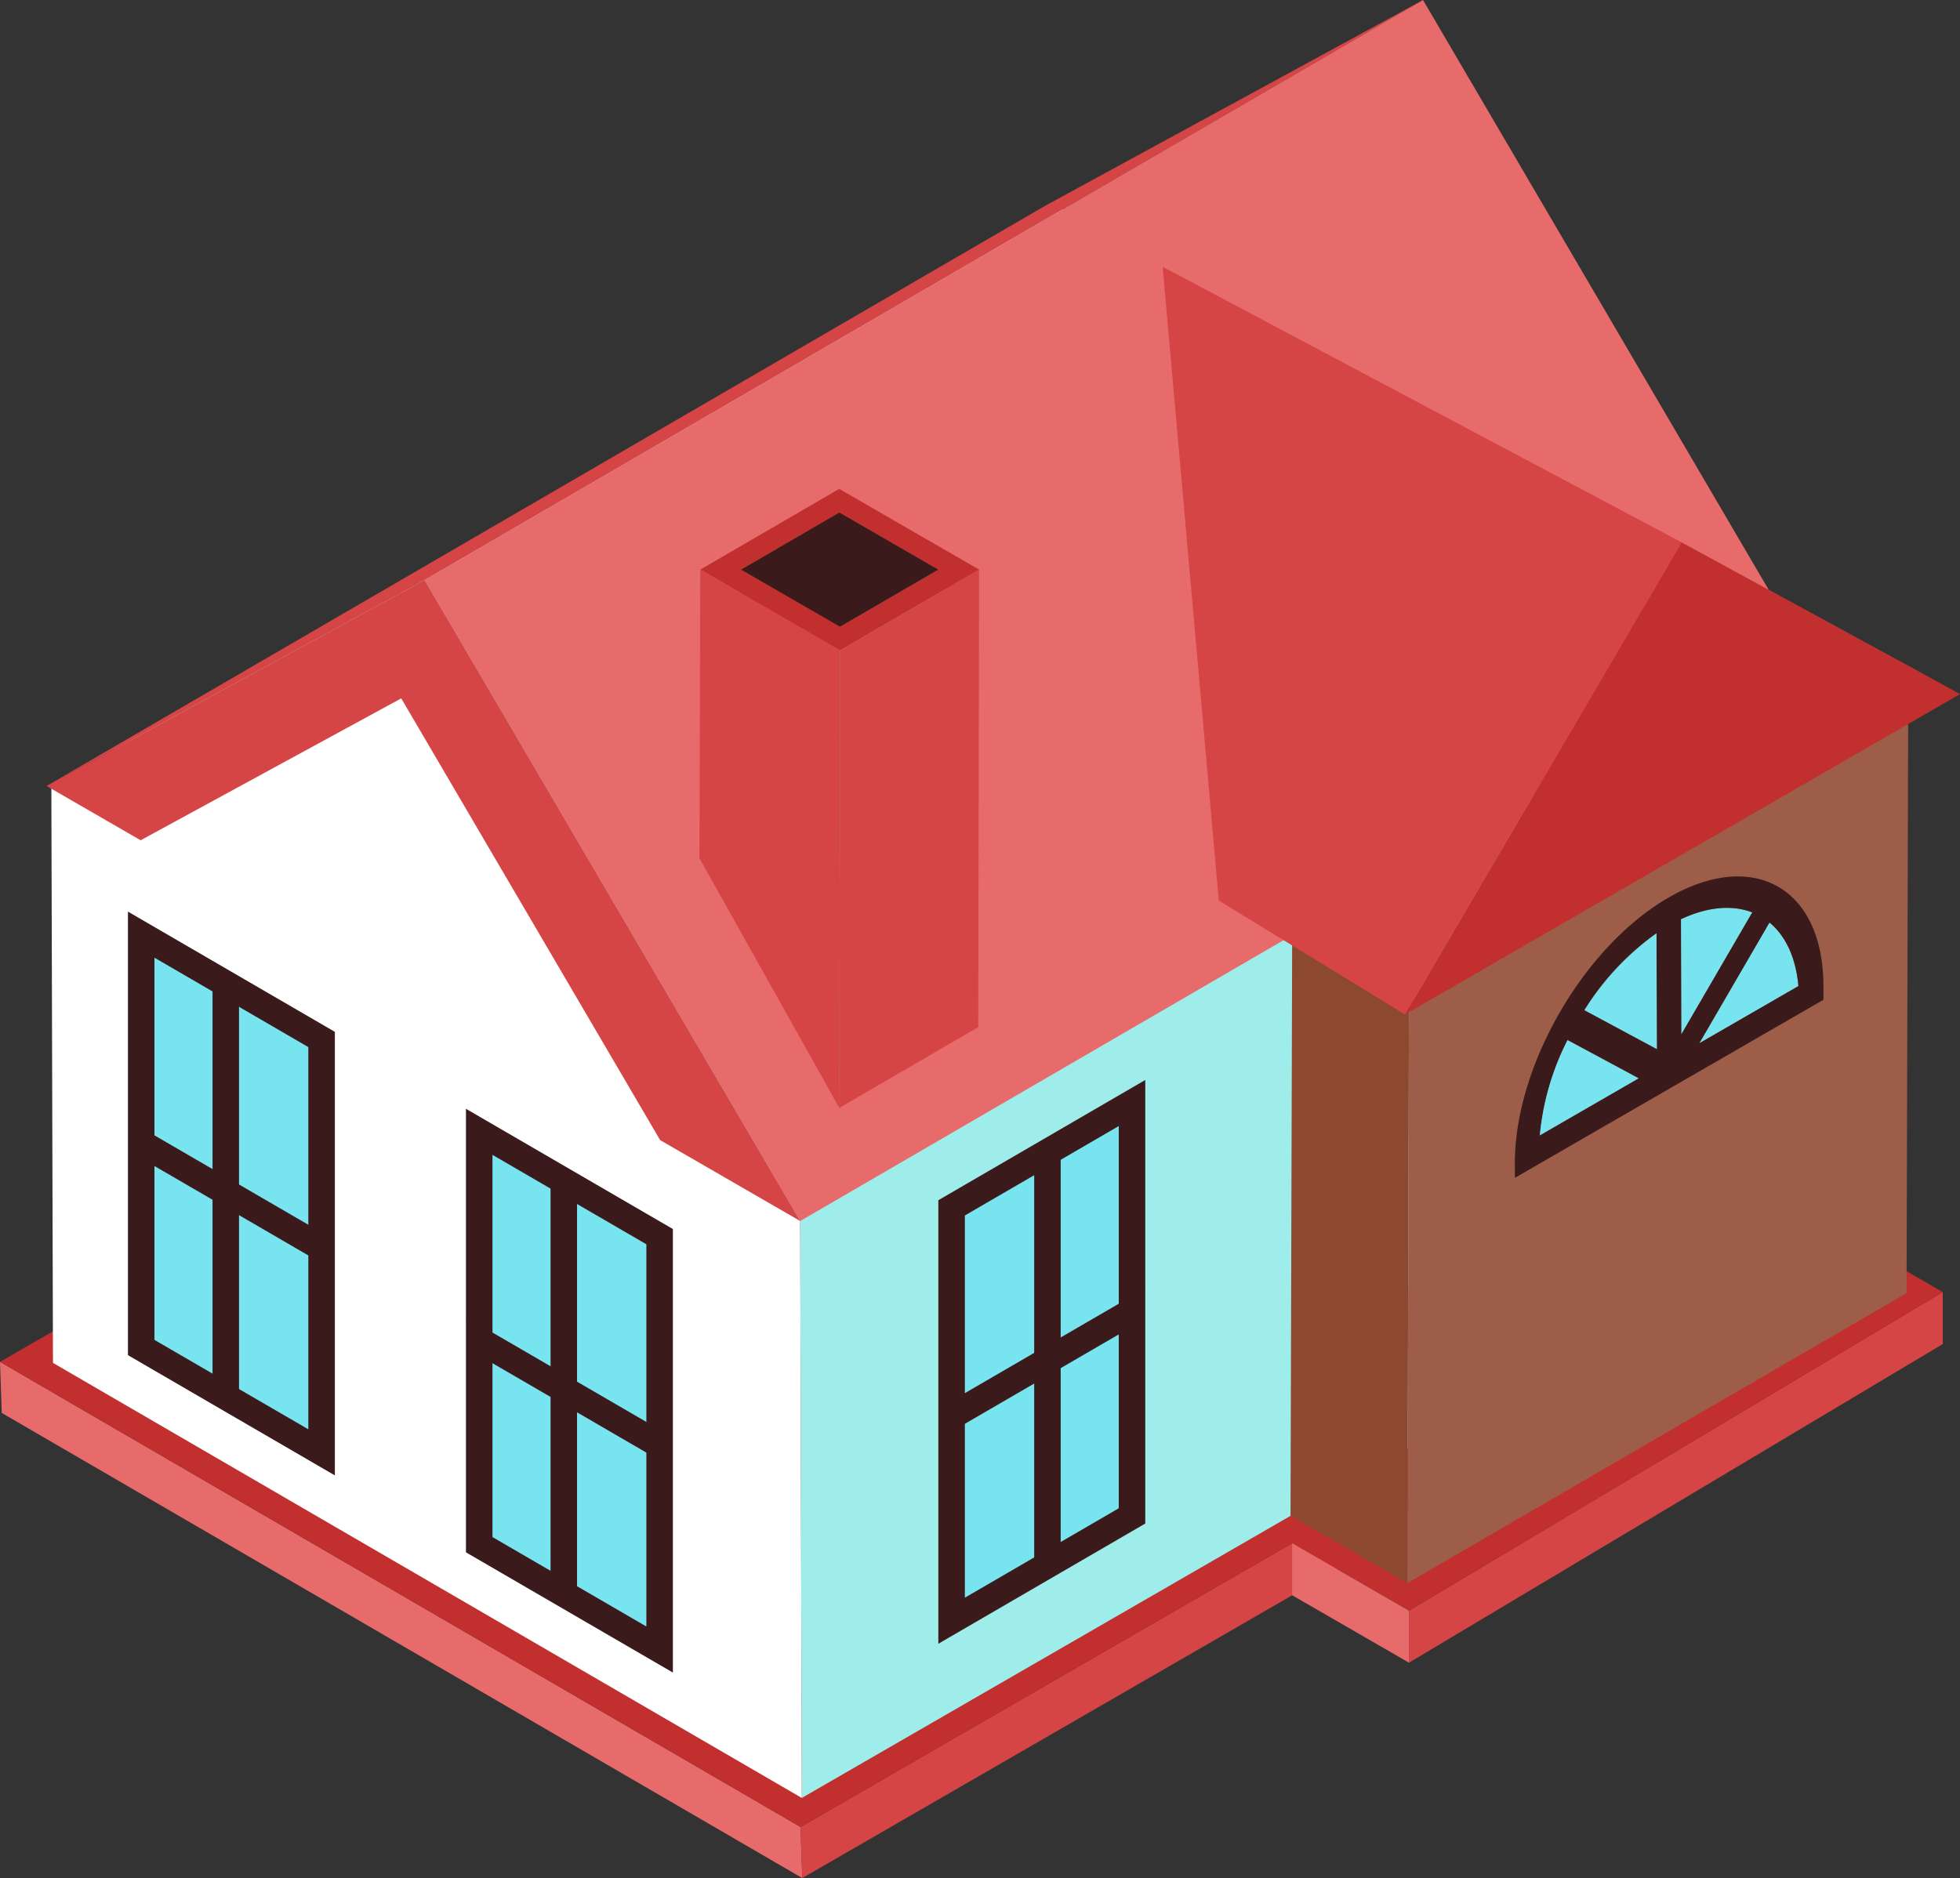
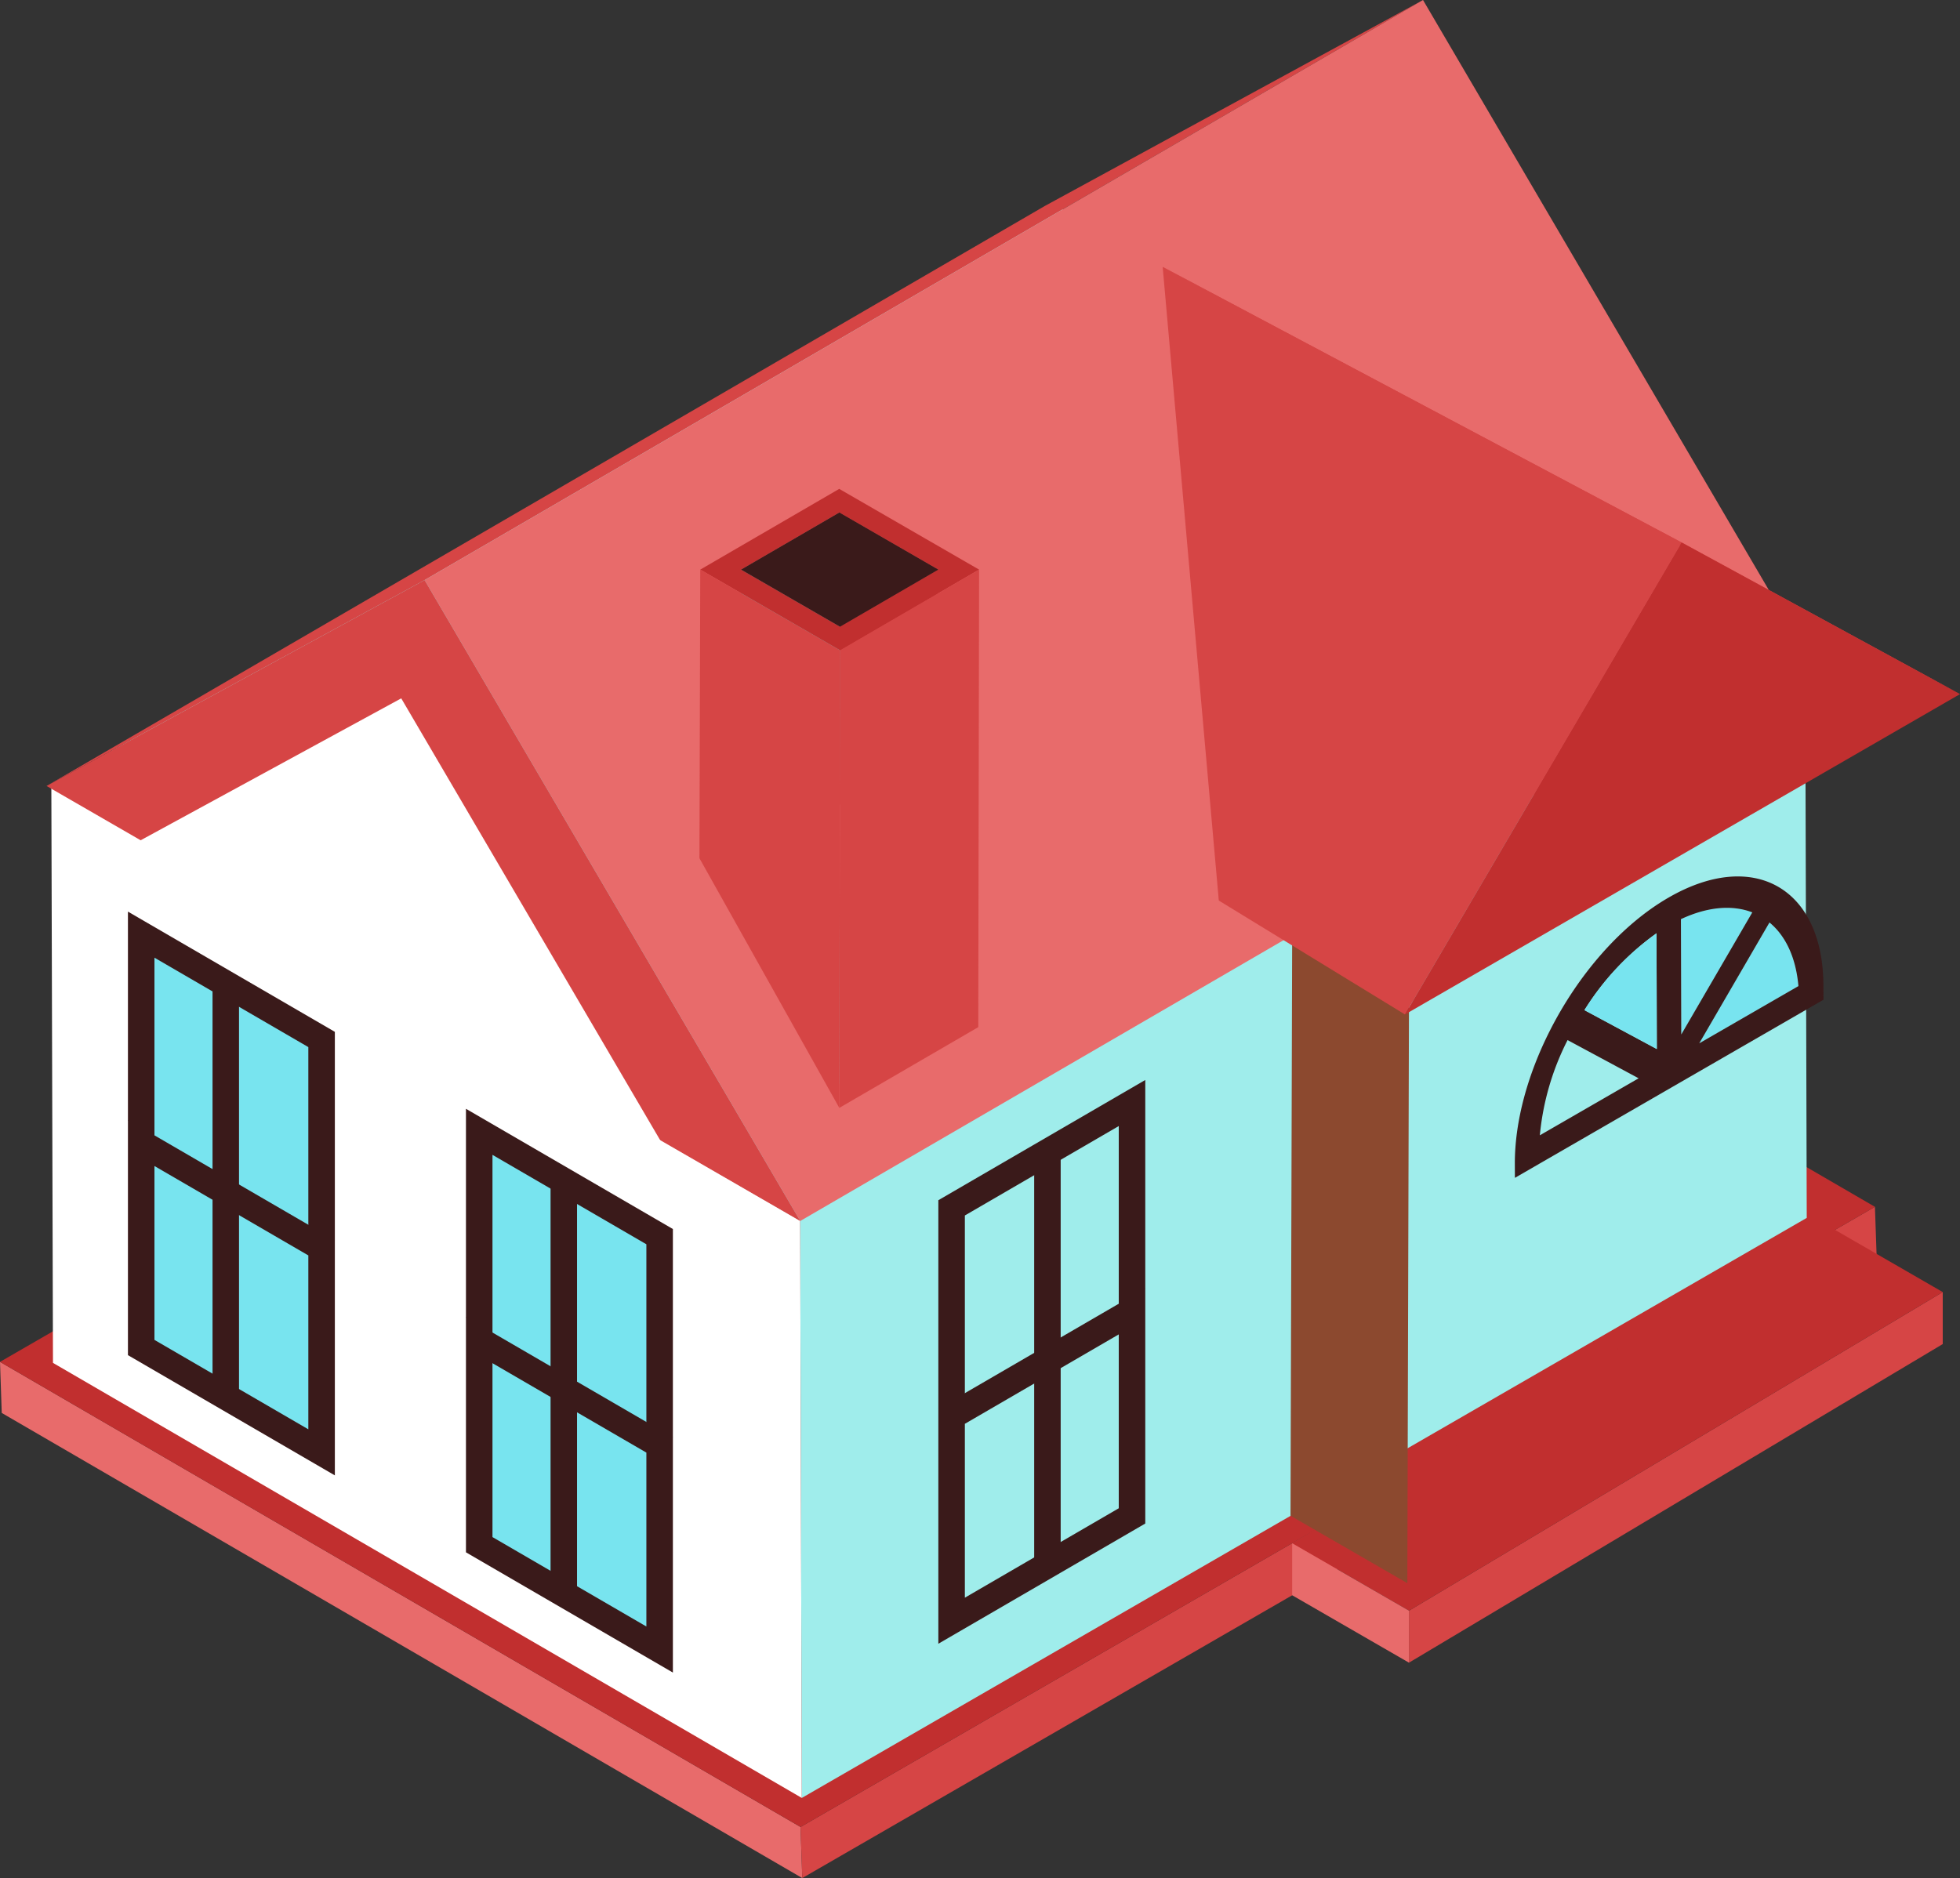
<svg xmlns="http://www.w3.org/2000/svg" id="Group_55" data-name="Group 55" width="410.344" height="393.285" viewBox="0 0 410.344 393.285">
  <rect x="0" y="0" width="410.344" height="393.285" fill="#333333" stroke="none" />
  <defs>
    <clipPath id="clip-path">
      <rect id="Rectangle_29" data-name="Rectangle 29" width="410.343" height="393.283" fill="none" />
    </clipPath>
  </defs>
  <path id="Path_566" data-name="Path 566" d="M.366,141.641l167.6,97.4-.366-10.694L0,130.947Z" transform="translate(0 154.246)" fill="#e86b6b" />
  <path id="Path_567" data-name="Path 567" d="M76.954,245.905,77.32,256.6,302.257,126.732l-.368-10.694Z" transform="translate(90.646 136.685)" fill="#d64545" />
  <path id="Path_568" data-name="Path 568" d="M0,201.184l167.6,97.4L392.536,168.716l-167.6-97.4Z" transform="translate(0 84.008)" fill="#c12f2f" />
  <path id="Path_569" data-name="Path 569" d="M135.442,190.958l111.751-66.723v10.883L135.442,201.841Z" transform="translate(159.539 146.341)" fill="#d64545" />
  <path id="Path_570" data-name="Path 570" d="M124.214,184.475l111.751-66.723,24.456,14.119L148.669,198.595Z" transform="translate(146.313 138.704)" fill="#c12f2f" />
  <path id="Path_571" data-name="Path 571" d="M148.669,162.508v10.883l-24.456-14.119V148.389Z" transform="translate(146.313 174.791)" fill="#e86b6b" />
  <path id="Path_572" data-name="Path 572" d="M4.935,75.541l.342,120.881,156.775,91.106-.344-120.881Z" transform="translate(5.814 88.982)" fill="#fff" />
  <path id="Path_573" data-name="Path 573" d="M76.919,182.389l.342,122.362L287.654,183.282l-.342-122.364Z" transform="translate(90.604 71.758)" fill="#9fedeb" />
  <path id="Path_574" data-name="Path 574" d="M4.935,141.238l156.773,91.106L372.1,110.875,215.328,19.767Z" transform="translate(5.814 23.285)" fill="#9fedeb" />
  <path id="Path_575" data-name="Path 575" d="M292.649,0,213.5,43.115,4.476,164.589l79.148-43.114Z" transform="translate(5.272 0.001)" fill="#d64545" />
  <path id="Path_576" data-name="Path 576" d="M249.842,0,40.817,121.475l78.642,134.212L328.487,134.215Z" transform="translate(48.079 0.001)" fill="#e86b6b" />
  <path id="Path_577" data-name="Path 577" d="M83.622,55.775l78.644,134.216L4.476,98.891Z" transform="translate(5.273 65.699)" fill="#d64545" />
-   <path id="Path_578" data-name="Path 578" d="M135.629,129.322,240.142,68.584,239.8,190.007,135.284,250.745Z" transform="translate(159.353 80.788)" fill="#9e5d49" />
  <path id="Path_579" data-name="Path 579" d="M124.214,122.839,228.727,62.1l24.456,14.119L148.669,136.959Z" transform="translate(146.313 73.152)" fill="#aaa" />
  <path id="Path_580" data-name="Path 580" d="M148.855,104.109l-.344,121.423-24.456-14.119L124.4,89.989Z" transform="translate(146.127 106.001)" fill="#8c492f" />
  <path id="Path_581" data-name="Path 581" d="M170.05,57.409l108.643,57.717L220.408,83.372,111.765,25.657Z" transform="translate(131.65 30.224)" fill="#d64545" />
  <path id="Path_582" data-name="Path 582" d="M220.408,83.373,111.765,25.658l11.752,132.7,38.976,23.857Z" transform="translate(131.65 30.225)" fill="#d64545" />
  <path id="Path_583" data-name="Path 583" d="M135.058,151l116.2-67.086L192.971,52.158Z" transform="translate(159.086 61.44)" fill="#c12f2f" />
  <g id="Group_54" data-name="Group 54" transform="translate(0 0.002)">
    <g id="Group_53" data-name="Group 53" clip-path="url(#clip-path)">
      <path id="Path_584" data-name="Path 584" d="M178.053,88.7c3.334,2.753,5.519,7.287,6.055,13.318L163.343,114Z" transform="translate(192.404 104.48)" fill="#78e4ef" />
      <path id="Path_585" data-name="Path 585" d="M161.587,89.667c5.65-2.651,10.807-3.021,14.934-1.42l-14.866,25.567Z" transform="translate(190.335 102.822)" fill="#78e4ef" />
      <path id="Path_586" data-name="Path 586" d="M210.223,107.15C210.175,86.7,195.63,78.4,177.82,88.69c-10.025,5.78-18.991,16.249-24.891,27.932-4.591,9.073-7.333,18.893-7.309,27.836l.013,2.931,34.422-19.878,30.179-17.417ZM195.33,91.8l-14.866,25.564-.072-24.147c5.647-2.644,10.815-3.016,14.938-1.418m-20.048,4.375.061,24.242-15.156-8.15a56.138,56.138,0,0,1,15.1-16.093m-24.434,42.306a55.181,55.181,0,0,1,5.806-19.939l14.877,8Zm33.377-19.266,14.7-25.3c3.341,2.753,5.53,7.285,6.059,13.318Z" transform="translate(171.526 99.264)" fill="#3a1a1a" />
-       <path id="Path_587" data-name="Path 587" d="M148.02,119.951a55.166,55.166,0,0,1,5.8-19.943l14.88,8Z" transform="translate(174.355 117.801)" fill="#78e4ef" />
      <path id="Path_588" data-name="Path 588" d="M167.464,113.974l-15.154-8.143a56.315,56.315,0,0,1,15.084-16.093Z" transform="translate(179.408 105.704)" fill="#78e4ef" />
    </g>
  </g>
  <path id="Path_589" data-name="Path 589" d="M101.5,61.24l-.172,95.811L80.607,109.714l.172-60.439Z" transform="translate(94.948 58.043)" fill="#d64545" />
  <path id="Path_590" data-name="Path 590" d="M92.05,66.735l-.172,95.811L71.153,115.208l.172-60.439Z" transform="translate(83.812 64.515)" fill="#7ba8a8" />
-   <path id="Path_591" data-name="Path 591" d="M91.915,49.275,91.743,109.5l-20.59,11.965.172-60.221Z" transform="translate(83.812 58.043)" fill="#d64545" />
-   <path id="Path_592" data-name="Path 592" d="M101.431,54.769l-.172,95.811-20.59,11.965.172-95.811Z" transform="translate(95.021 64.515)" fill="#7ba8a8" />
  <path id="Path_593" data-name="Path 593" d="M96.408,47.006l29.284,16.907L96.6,80.82,67.315,63.913Zm.163,28.873,20.59-11.965L96.436,51.948,75.846,63.913,96.571,75.879" transform="translate(79.291 55.371)" fill="#c12f2f" />
  <path id="Path_594" data-name="Path 594" d="M112.547,61.24,91.957,73.206,71.232,61.24l20.59-11.965Z" transform="translate(83.905 58.043)" fill="#3a1a1a" />
  <path id="Path_595" data-name="Path 595" d="M96.691,71.676l-.172,95.811L67.236,115.208l.17-60.439Z" transform="translate(79.199 64.515)" fill="#d64545" />
  <path id="Path_596" data-name="Path 596" d="M109.946,54.769l-.172,95.811L80.682,167.487l.172-95.811Z" transform="translate(95.036 64.515)" fill="#d64545" />
  <path id="Path_597" data-name="Path 597" d="M68.189,67.147,122.6,160.015,13.425,96.98Z" transform="translate(15.814 79.095)" fill="#fff" />
-   <path id="Path_598" data-name="Path 598" d="M91.476,128.009V214.47l37.772-21.951V106.058Z" transform="translate(107.751 124.928)" fill="#78e4ef" />
  <path id="Path_599" data-name="Path 599" d="M90.2,129.021l43.323-25.179v92.884L90.2,221.9Zm37.772-15.531-32.22,18.726v80.04l32.22-18.726Z" transform="translate(106.25 122.318)" fill="#3a1a1a" />
  <path id="Path_600" data-name="Path 600" d="M104.96,109.346v88.441L99.415,201V112.562Z" transform="translate(117.102 128.801)" fill="#3a1a1a" />
  <path id="Path_601" data-name="Path 601" d="M127.973,133.522l-32.22,18.726L90.2,149.053l43.323-25.179Z" transform="translate(106.25 145.915)" fill="#3a1a1a" />
  <path id="Path_602" data-name="Path 602" d="M51.343,111.818v86.461L13.572,176.328V89.867Z" transform="translate(15.987 105.857)" fill="#78e4ef" />
  <path id="Path_603" data-name="Path 603" d="M55.619,205.713,12.3,180.534V87.653L55.619,112.83ZM17.85,177.339l32.218,18.726V116.025L17.85,97.3Z" transform="translate(14.486 103.249)" fill="#3a1a1a" />
  <path id="Path_604" data-name="Path 604" d="M20.43,93.155v88.439l5.545,3.219V96.372Z" transform="translate(24.065 109.73)" fill="#3a1a1a" />
  <path id="Path_605" data-name="Path 605" d="M12.3,107.684l43.323,25.179-5.552,3.193-32.22-18.724Z" transform="translate(14.485 126.844)" fill="#3a1a1a" />
  <path id="Path_606" data-name="Path 606" d="M83.838,130.778v86.461L46.066,195.288V108.827Z" transform="translate(54.262 128.19)" fill="#78e4ef" />
  <path id="Path_607" data-name="Path 607" d="M88.115,224.672,44.792,199.493V106.612l43.323,25.177ZM50.343,196.3l32.22,18.726V134.984l-32.22-18.726Z" transform="translate(52.761 125.581)" fill="#3a1a1a" />
  <path id="Path_608" data-name="Path 608" d="M52.924,112.115v88.441l5.545,3.217V115.331Z" transform="translate(62.34 132.063)" fill="#3a1a1a" />
  <path id="Path_609" data-name="Path 609" d="M44.792,126.643l43.323,25.179-5.552,3.193-32.22-18.724Z" transform="translate(52.761 149.177)" fill="#3a1a1a" />
</svg>